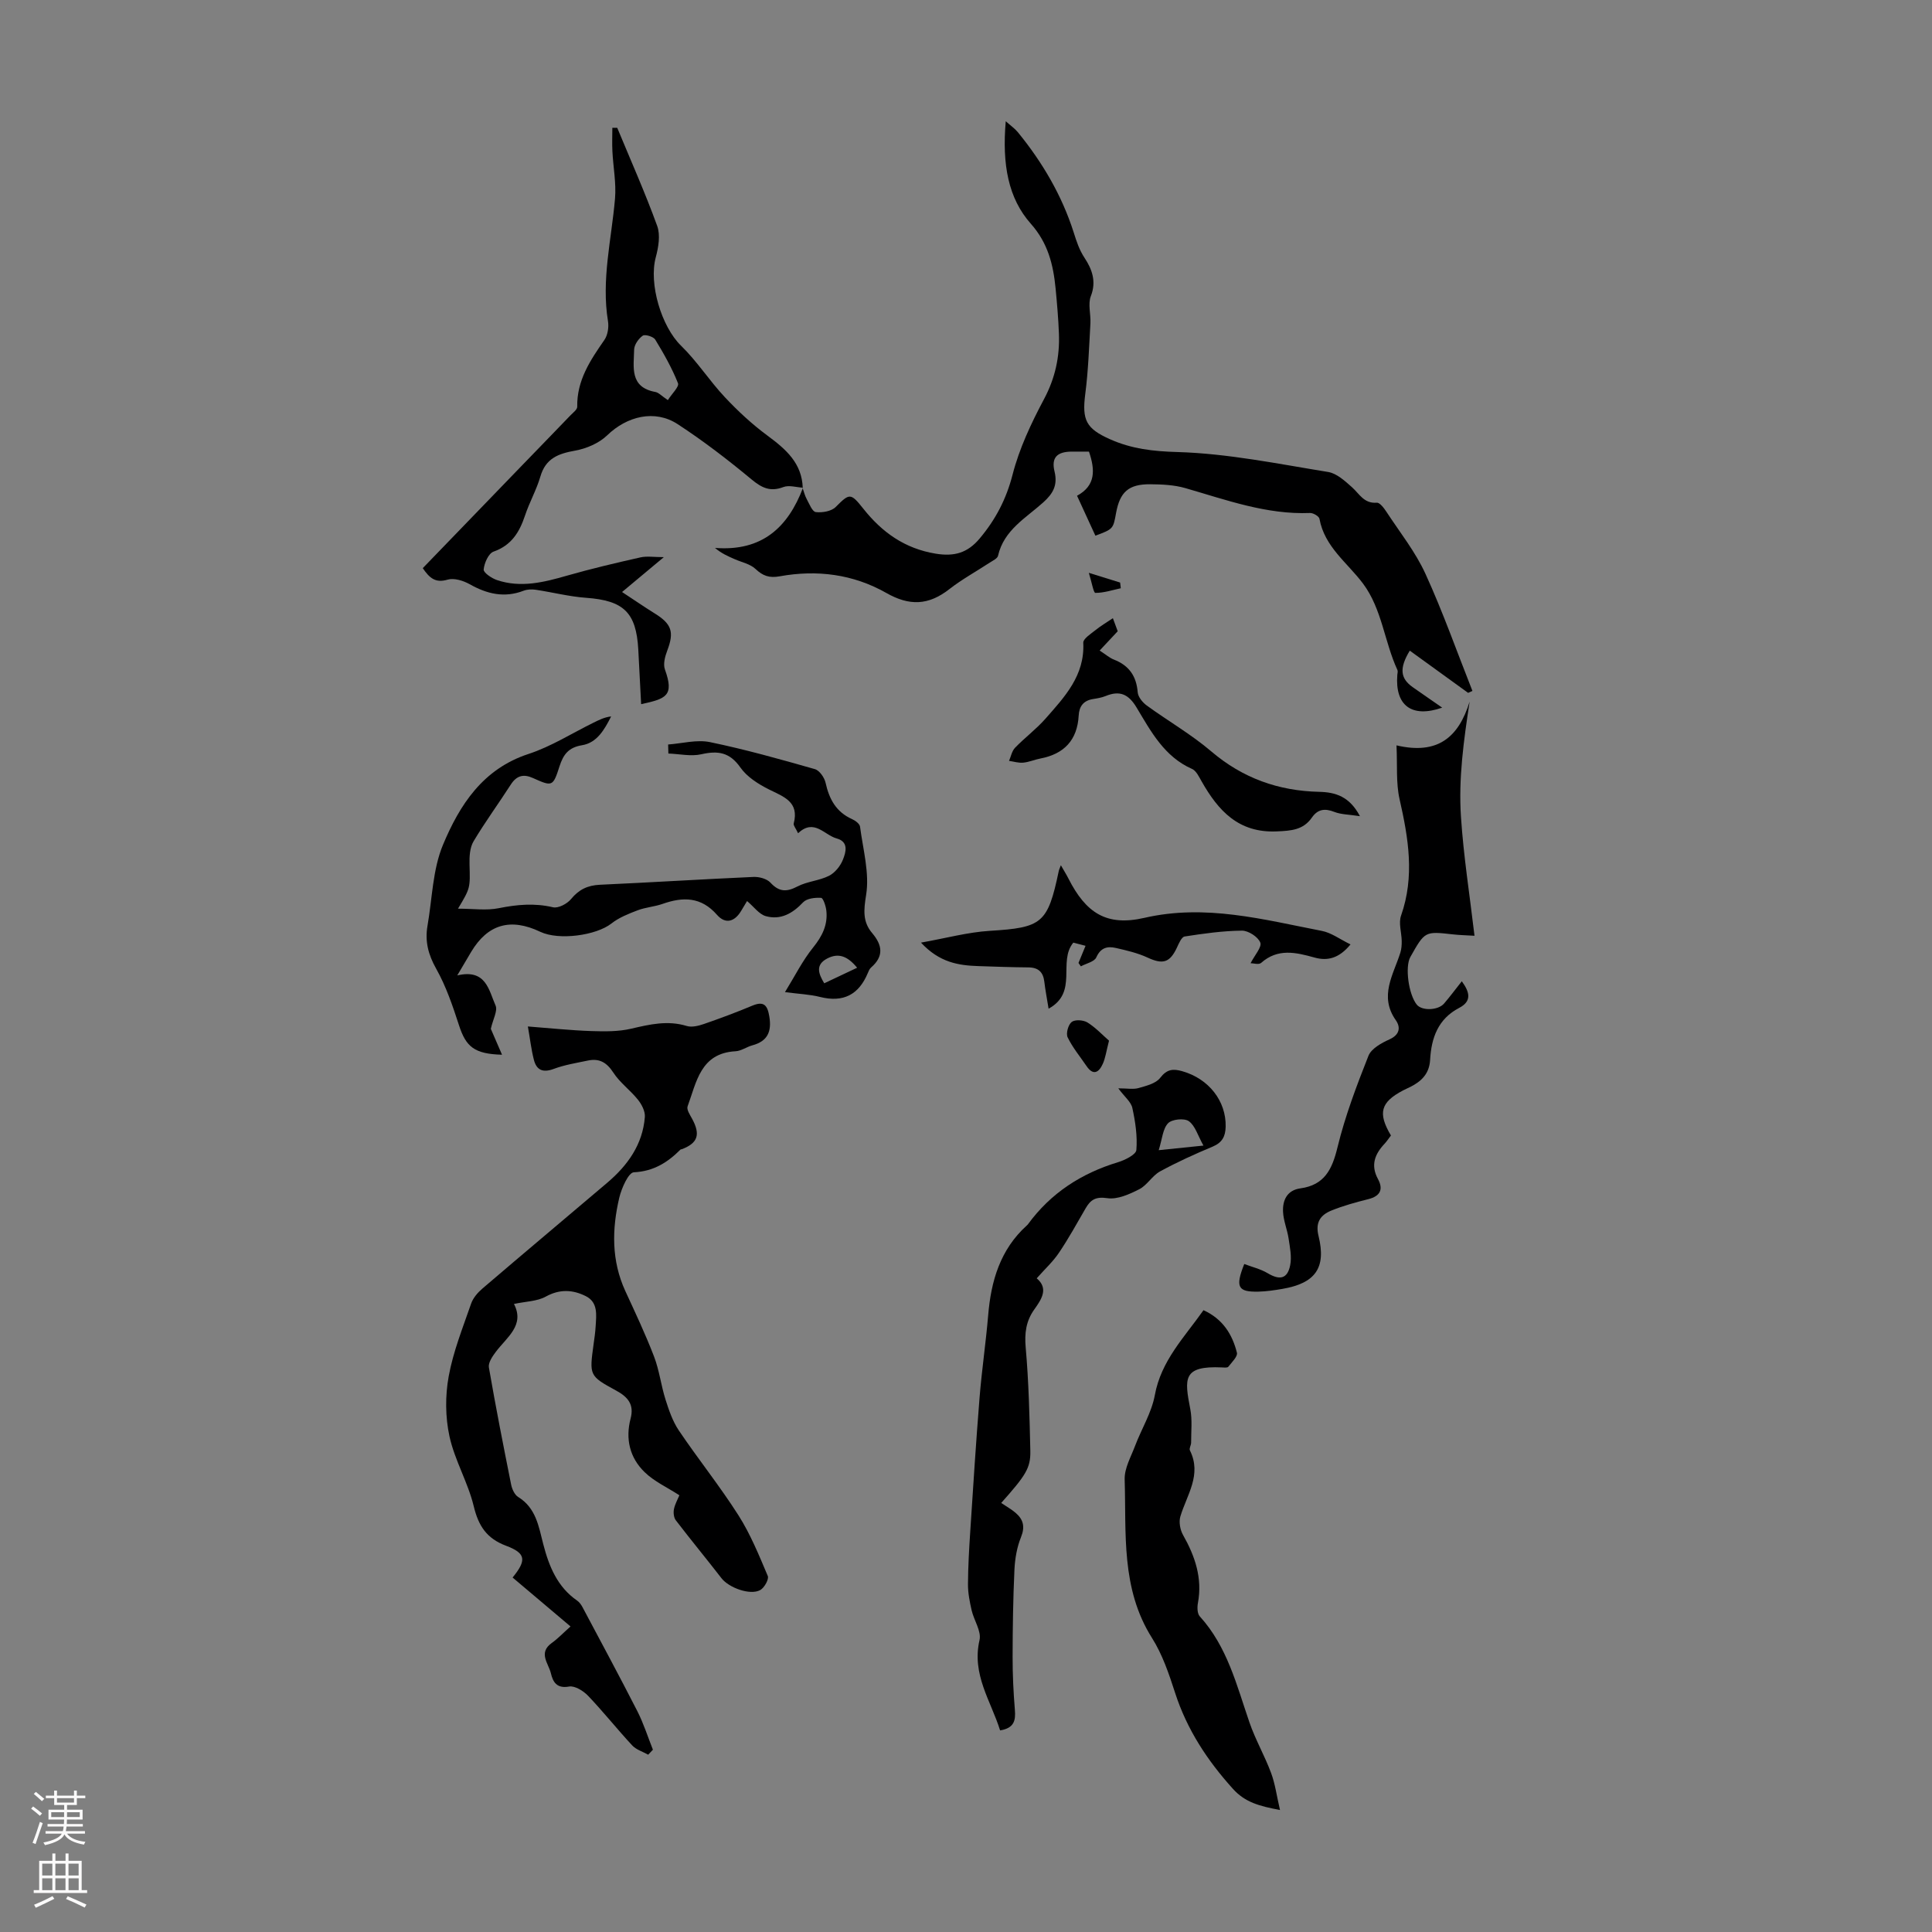
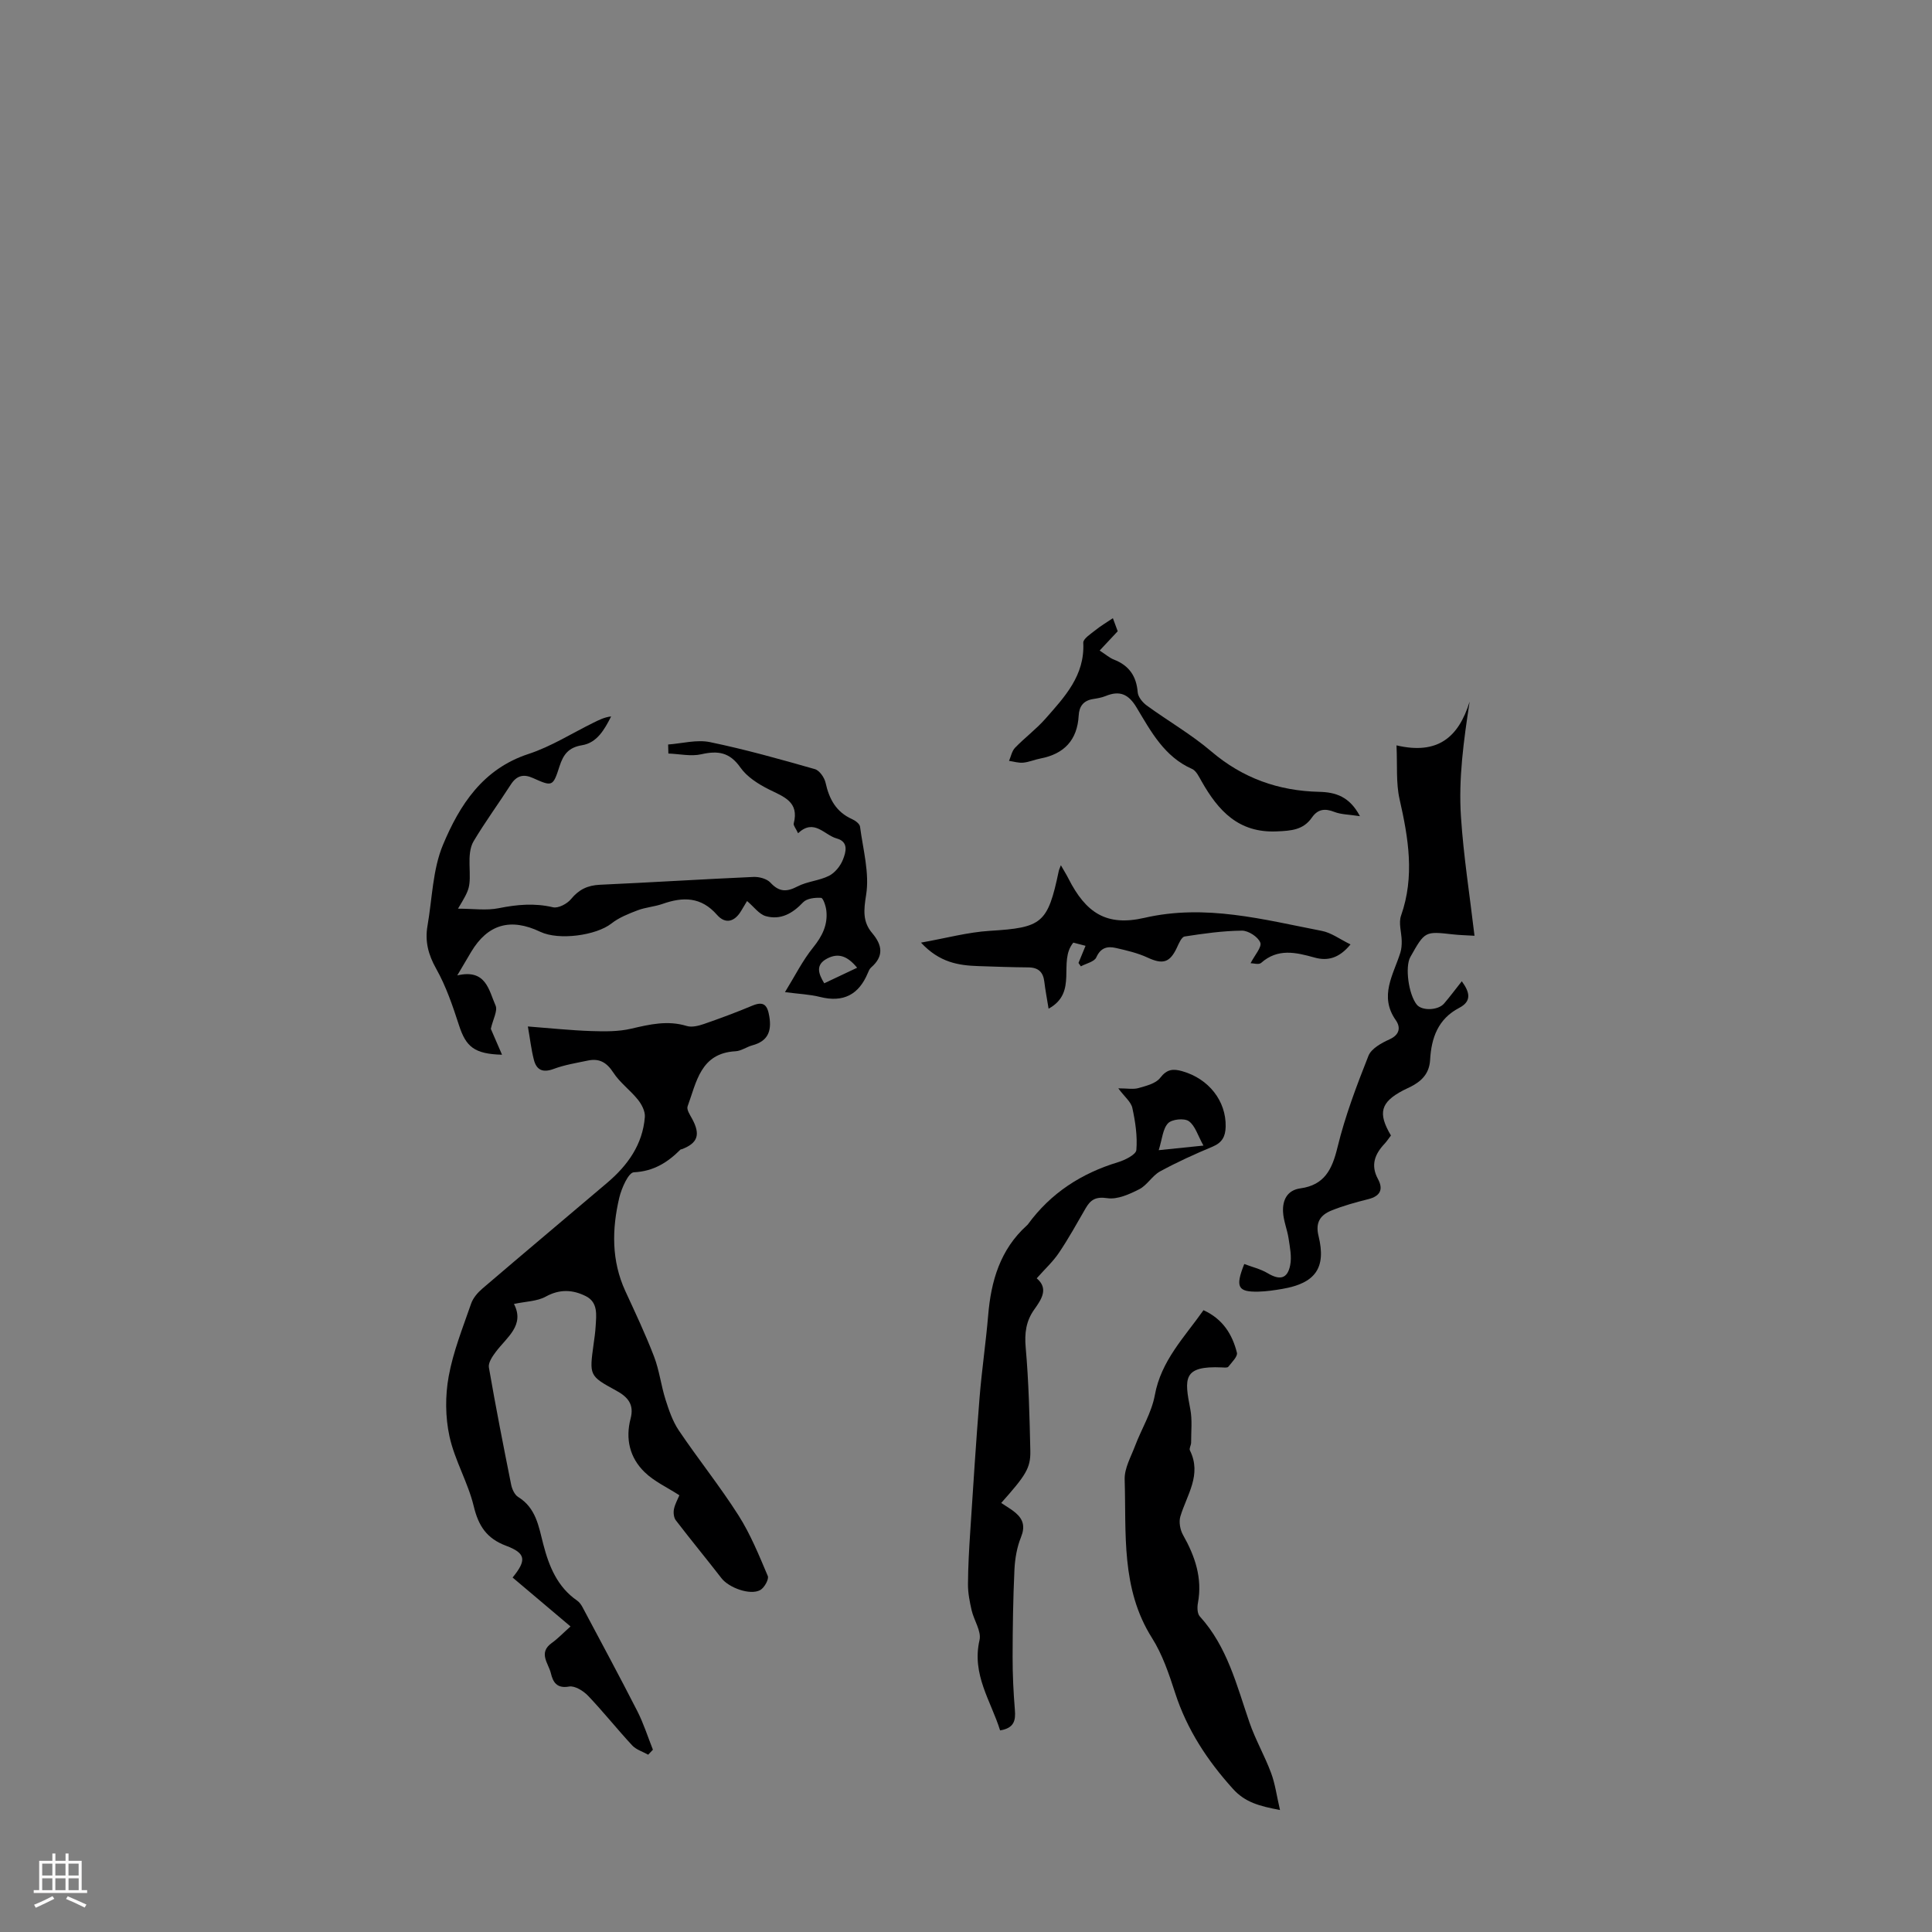
<svg xmlns="http://www.w3.org/2000/svg" enable-background="new 0 0 400 400" viewBox="0 0 400 400">
  <rect x="0" y="0" width="400" height="400" fill="#808080" stroke="none" />
  <g fill="#000001">
    <path d="m134.2 363.29c-1.12-.63-2.48-1.03-3.31-1.92-3.12-3.36-5.98-6.97-9.15-10.29-.97-1.01-2.74-2.11-3.92-1.9-2.58.47-3.35-.99-3.76-2.73-.48-2.04-2.69-4.24.18-6.29 1.26-.9 2.35-2.06 3.88-3.42-4.07-3.44-8.03-6.78-11.99-10.13 2.91-3.58 2.79-5.02-1.36-6.58-4.02-1.51-5.71-4.11-6.69-8.19-1.19-4.93-3.94-9.5-5.02-14.45-.87-3.99-.9-8.42-.16-12.45.93-5.13 2.93-10.08 4.64-15.04.41-1.18 1.37-2.29 2.34-3.12 8.59-7.35 17.25-14.61 25.86-21.92 4.22-3.59 7.32-7.9 7.77-13.6.09-1.16-.64-2.59-1.42-3.56-1.58-1.98-3.74-3.53-5.1-5.62-1.36-2.1-2.89-3-5.24-2.51-2.39.5-4.85.89-7.12 1.74-2.23.83-3.54.25-4.09-1.87s-.79-4.32-1.25-6.92c4.72.36 8.91.81 13.12.95 2.76.09 5.62.13 8.27-.49 3.85-.9 7.55-1.77 11.51-.56 1.05.32 2.43-.03 3.54-.41 3.38-1.17 6.74-2.42 10.03-3.8 2.44-1.02 3.14-.04 3.52 2.25.52 3.12-.36 5.12-3.53 5.97-1.18.32-2.29 1.16-3.46 1.22-7.27.39-8.08 6.39-9.93 11.41-.25.67.51 1.79.96 2.62 1.73 3.22 1.16 4.98-2.13 6.24-.1.04-.25.03-.32.1-2.67 2.67-5.56 4.49-9.64 4.69-1.11.05-2.54 3.28-3.01 5.24-1.54 6.54-1.65 13.07 1.26 19.38 2.06 4.47 4.17 8.93 5.93 13.52 1.1 2.86 1.45 5.99 2.38 8.92.7 2.21 1.48 4.5 2.76 6.4 4 5.93 8.5 11.53 12.34 17.56 2.48 3.9 4.26 8.28 6.07 12.56.28.67-.72 2.46-1.57 2.92-2.11 1.14-6.49-.5-8-2.44-3.12-4.03-6.37-7.96-9.47-12.01-.42-.55-.53-1.57-.39-2.29.21-1.06.78-2.04 1.13-2.89-2.54-1.65-5.23-2.86-7.21-4.8-3.06-2.97-4-6.85-2.89-11.09.75-2.85-.49-4.43-3-5.79-5.61-3.04-5.54-3.16-4.66-9.62.17-1.22.35-2.44.42-3.67.14-2.35.54-4.97-2.04-6.26-2.66-1.33-5.37-1.51-8.27.09-1.8 1-4.15 1-6.6 1.53 2.3 4.43-1.49 6.88-3.79 9.96-.69.92-1.57 2.23-1.4 3.19 1.4 8.11 2.99 16.19 4.61 24.27.19.93.72 2.1 1.46 2.55 3.68 2.27 4.24 6.08 5.18 9.74 1.19 4.61 2.92 8.89 7.06 11.74.43.3.78.8 1.04 1.27 3.82 7.18 7.68 14.34 11.38 21.58 1.3 2.55 2.17 5.32 3.23 7.99-.31.33-.64.68-.98 1.03z" />
-     <path d="m166.17 101.04c.28.77.46 1.58.85 2.29.54.99 1.15 2.6 1.88 2.69 1.34.16 3.23-.16 4.12-1.05 2.87-2.87 3.08-2.98 5.72.35 3.88 4.89 8.58 8.26 14.98 9.31 3.84.63 6.6-.14 9.11-3.14 3.3-3.93 5.5-8.13 6.81-13.21 1.39-5.43 3.87-10.68 6.52-15.66 2.31-4.34 3.26-8.76 3.08-13.52-.12-3.13-.39-6.26-.69-9.38-.48-4.92-1.57-9.39-5.13-13.4-4.67-5.26-5.97-12.27-5.19-21.22 1.04.93 1.89 1.52 2.52 2.29 5.07 6.21 9.09 13.05 11.53 20.68.61 1.92 1.15 3.63 2.29 5.36 1.49 2.26 2.48 4.82 1.28 7.87-.64 1.64.01 3.76-.09 5.65-.28 4.88-.44 9.79-1.07 14.64-.69 5.36.16 7.13 5.08 9.33 4.51 2.02 8.98 2.53 14.05 2.67 10.42.31 20.81 2.45 31.16 4.13 1.78.29 3.48 1.86 4.94 3.16 1.54 1.38 2.48 3.41 5.13 3.2.63-.05 1.52 1.15 2.04 1.95 2.76 4.21 5.96 8.23 8.03 12.76 3.62 7.91 6.52 16.15 9.73 24.26-.3.13-.6.27-.89.4-4.01-2.9-8.02-5.8-12.08-8.74-2.23 3.67-1.93 5.76.58 7.54 2 1.41 4.02 2.79 6.13 4.26-6.31 2.2-9.8-.44-9.29-6.8.03-.33.15-.73.02-1-2.7-5.84-3.19-12.61-7.11-17.87-3.23-4.33-7.97-7.59-9.03-13.43-.09-.52-1.28-1.22-1.94-1.2-9.03.36-17.35-2.71-25.82-5.15-2.32-.67-4.86-.78-7.3-.8-4.46-.03-6.26 1.61-7.05 5.95-.6 3.32-.6 3.32-4.28 4.7-1.22-2.66-2.46-5.36-3.8-8.27 3.87-2.1 3.77-5.32 2.47-9.14-1.21 0-2.42-.01-3.63 0-2.98.04-4.2 1.23-3.5 4.12.69 2.85-.32 4.58-2.34 6.4-3.6 3.24-8.15 5.72-9.36 11.05-.13.57-1.08 1-1.71 1.41-2.78 1.83-5.73 3.44-8.35 5.48-4.36 3.41-8.3 3.52-13.08.8-6.85-3.89-14.36-4.84-22.07-3.44-2.16.39-3.48-.09-5.02-1.54-1.09-1.02-2.82-1.36-4.27-2-1.38-.6-2.76-1.2-4.1-2.34 9.72.76 15.11-4.22 18.24-12.49z" />
-     <path d="m166.25 100.97c-1.36-.07-2.89-.58-4.06-.13-2.71 1.03-4.46.18-6.6-1.59-4.89-4.06-9.96-7.96-15.28-11.43-4.76-3.11-10.52-1.64-14.6 2.31-1.69 1.63-4.3 2.75-6.65 3.17-3.48.62-6.09 1.6-7.18 5.36-.81 2.77-2.28 5.35-3.19 8.1-1.15 3.44-2.8 6.14-6.51 7.45-1.04.37-1.92 2.37-2.04 3.7-.06.66 1.66 1.82 2.76 2.19 4.91 1.65 9.67.47 14.46-.91 5.03-1.44 10.13-2.64 15.24-3.79 1.33-.3 2.79-.05 4.84-.05-3.16 2.64-5.68 4.74-8.65 7.22 2.68 1.76 4.68 3.14 6.74 4.42 3.57 2.21 4.08 3.87 2.61 7.73-.46 1.2-.87 2.77-.48 3.87 1.98 5.5.25 6.07-4.92 7.2-.2-3.82-.38-7.57-.59-11.33-.43-7.69-3.05-10.13-10.79-10.69-3.51-.25-6.97-1.15-10.46-1.67-.81-.12-1.74-.08-2.48.2-4 1.54-7.59.68-11.19-1.35-1.32-.74-3.23-1.33-4.56-.94-2.55.75-3.75-.35-5.14-2.38 6.8-7.04 13.54-14.02 20.29-21 3.42-3.54 6.86-7.07 10.27-10.62.54-.56 1.43-1.21 1.42-1.8-.1-5.44 2.69-9.61 5.61-13.81.7-1 .96-2.64.76-3.88-1.41-8.59.72-16.92 1.45-25.37.28-3.25-.38-6.57-.54-9.86-.08-1.61-.01-3.22-.01-4.83h1.01c2.8 6.76 5.79 13.46 8.28 20.33.68 1.88.26 4.39-.29 6.44-1.51 5.55 1.19 14.42 5.22 18.34 3.34 3.25 5.89 7.28 9.09 10.68 2.7 2.88 5.65 5.61 8.82 7.95 3.8 2.81 7.14 5.69 7.29 10.85-.03-.01.05-.08.05-.08zm-27.98-18.13c.83-1.32 2.39-2.78 2.1-3.5-1.25-3.14-2.94-6.13-4.71-9.03-.38-.62-2.11-1.14-2.59-.81-.87.61-1.76 1.88-1.78 2.9-.07 3.59-.98 7.76 4.38 8.75.7.12 1.3.82 2.6 1.69z" />
    <path d="m165.23 172.51c-.48-1.04-1-1.61-.9-2.01 1.18-4.52-2.07-5.53-5.13-7.06-2.2-1.1-4.55-2.59-5.92-4.55-2.21-3.15-4.63-3.51-8.07-2.73-2.15.49-4.54-.07-6.83-.15-.02-.62-.03-1.24-.05-1.87 2.9-.21 5.93-1.06 8.67-.49 7.31 1.51 14.52 3.54 21.71 5.59.96.27 1.98 1.75 2.22 2.84.75 3.38 2.19 6.04 5.48 7.51.67.3 1.57.96 1.65 1.56.62 4.72 1.99 9.61 1.26 14.14-.51 3.16-.73 5.55 1.25 7.89 2.14 2.53 2.44 4.81-.22 7.13-.32.28-.51.74-.68 1.15-1.87 4.49-5.08 6.15-9.88 4.95-2.13-.54-4.38-.62-7.27-1 2.05-3.32 3.63-6.52 5.82-9.23 1.88-2.33 3.06-4.67 2.75-7.61-.1-.97-.66-2.65-1.09-2.68-1.24-.08-2.95.11-3.72.92-2.18 2.31-4.65 3.72-7.72 2.87-1.4-.39-2.47-1.94-3.89-3.13-.42.7-.81 1.32-1.17 1.95-1.37 2.36-3.3 2.91-5.06.9-3.29-3.75-7.02-3.75-11.26-2.26-1.67.59-3.52.7-5.17 1.33-1.89.72-3.86 1.5-5.42 2.73-3.16 2.48-10.88 3.55-14.73 1.72-6.16-2.94-10.88-1.57-14.3 4.14-.84 1.41-1.67 2.83-2.89 4.89 5.98-1.41 6.53 3.08 7.93 6.23.48 1.08-.53 2.82-.98 4.83.52 1.2 1.36 3.15 2.32 5.36-5.74-.16-7.46-1.63-8.91-6.1-1.3-4-2.67-8.06-4.72-11.7-1.65-2.93-2.36-5.7-1.8-8.9.98-5.62 1.06-11.62 3.2-16.75 3.44-8.23 8.23-15.72 17.71-18.82 4.7-1.54 9-4.29 13.48-6.49 1.12-.55 2.23-1.12 3.63-1.28-1.38 2.71-2.91 5.45-6.02 5.96-2.81.46-3.88 1.92-4.67 4.37-1.36 4.24-1.49 4.22-5.53 2.41-1.94-.87-3.36-.49-4.55 1.36-2.54 3.95-5.33 7.75-7.73 11.78-.77 1.3-.86 3.16-.82 4.75.13 4.86.21 4.86-2.39 9.17 3.15 0 5.89.42 8.44-.1 3.79-.76 7.41-1.09 11.23-.19 1.09.26 2.94-.72 3.74-1.7 1.63-1.98 3.43-2.84 5.97-2.96 10.61-.48 21.21-1.15 31.82-1.62 1.17-.05 2.75.38 3.49 1.18 1.79 1.94 3.34 1.97 5.6.79 2.01-1.05 4.49-1.18 6.52-2.2 1.23-.62 2.36-2.02 2.88-3.33.62-1.55 1.27-3.71-1.29-4.41-2.58-.71-4.65-4.2-7.99-1.08zm12.23 27.85c-2.03-2.47-3.91-3.1-6.18-1.92-2.51 1.3-1.84 3.14-.63 5.14 2.1-.98 4.17-1.96 6.81-3.22z" />
    <path d="m207.29 311.17c1.15.78 2.13 1.32 2.97 2.04 1.61 1.37 2 2.88 1.13 5.04-.85 2.09-1.25 4.45-1.36 6.72-.28 6.01-.37 12.03-.38 18.05-.01 3.67.17 7.34.47 11 .18 2.18-.14 3.77-3.06 4.24-1.9-6.1-5.91-11.56-4.26-18.7.42-1.83-1.16-4.09-1.64-6.19-.4-1.76-.76-3.57-.75-5.36.02-3.65.23-7.31.47-10.95.6-9.24 1.19-18.49 1.93-27.72.46-5.68 1.3-11.34 1.78-17.02.59-7.13 2.5-13.63 8.01-18.61.08-.07.17-.15.23-.24 4.72-6.46 11.04-10.54 18.65-12.85 1.45-.44 3.71-1.57 3.79-2.52.24-2.87-.21-5.86-.83-8.71-.27-1.26-1.6-2.29-2.91-4.06 1.89 0 3.12.25 4.2-.06 1.59-.46 3.58-.94 4.48-2.12 1.39-1.8 2.66-1.91 4.56-1.37 5.5 1.56 9.11 6.18 8.99 11.5-.05 2-.71 3.28-2.68 4.11-3.71 1.55-7.39 3.22-10.91 5.14-1.62.89-2.67 2.86-4.3 3.69-2.03 1.03-4.52 2.16-6.6 1.85-2.42-.36-3.48.32-4.51 2.11-1.79 3.09-3.52 6.24-5.52 9.2-1.22 1.82-2.89 3.35-4.6 5.28 2.48 2.1 1.04 4.29-.51 6.46-1.7 2.38-2.04 4.89-1.77 7.88.63 7.12.8 14.29.96 21.44.06 3.53-.97 5.04-6.03 10.73zm41.87-73.99c-1.18-2.11-1.72-4.14-3.04-5.06-.94-.66-3.5-.4-4.29.44-1.09 1.15-1.2 3.23-1.93 5.57 3.42-.35 5.79-.6 9.26-.95z" />
    <path d="m305.28 193.74c-1.64-.1-3.08-.13-4.5-.29-5.77-.65-5.77-.66-8.78 4.68-1.15 2.03-.37 7.77 1.33 9.87 1.06 1.31 4.4 1.22 5.65-.23 1.23-1.43 2.35-2.95 3.67-4.61 1.63 2.23 2.13 4.12-.54 5.51-4.4 2.29-5.77 6.25-6.02 10.76-.16 2.87-1.79 4.44-4.11 5.61-.5.25-1.02.47-1.51.73-4.62 2.43-5.26 4.67-2.49 9.32-.41.53-.82 1.17-1.33 1.72-2.01 2.14-2.91 4.42-1.37 7.27 1.17 2.15.51 3.56-1.98 4.19-2.59.65-5.19 1.36-7.65 2.36-2.23.91-3.37 2.41-2.66 5.27 1.63 6.62-.67 9.78-7.48 10.95-1.64.28-3.31.53-4.98.57-4.23.09-4.83-.92-2.92-5.72 1.6.61 3.36 1.02 4.84 1.9 2.51 1.5 4.11 1.19 4.67-1.66.35-1.75-.06-3.7-.33-5.52-.28-1.86-1.06-3.66-1.15-5.52-.12-2.41.84-4.48 3.58-4.86 5.02-.69 6.59-3.94 7.7-8.52 1.57-6.45 3.95-12.73 6.4-18.92.59-1.5 2.69-2.66 4.36-3.41 2.15-.97 2.32-2.52 1.31-3.96-3.52-5.01-.5-9.41.94-14 .24-.76.29-1.61.28-2.41-.03-1.76-.68-3.7-.14-5.24 2.86-8.12 1.53-16.04-.3-24.1-.77-3.38-.44-7-.64-11.16 8.55 2.01 12.86-1.69 15.14-9.05-1.23 8.07-2.33 15.97-1.79 23.89.53 8.07 1.8 16.1 2.8 24.58z" />
    <path d="m249.17 271.26c4.03 1.84 5.97 5.03 6.92 8.8.2.78-1.07 1.99-1.78 2.91-.19.24-.85.16-1.3.14-8.2-.38-7.79 2.33-6.57 8.65.43 2.23.16 4.6.17 6.91 0 .55-.45 1.22-.25 1.62 2.51 5.06-.64 9.2-1.98 13.68-.34 1.13-.05 2.76.55 3.82 2.49 4.41 4.04 8.92 3.09 14.08-.17.89-.15 2.2.38 2.78 5.71 6.28 7.64 14.27 10.29 21.97 1.23 3.57 3.15 6.89 4.47 10.44.85 2.27 1.16 4.74 1.85 7.68-4.29-.8-7.23-1.6-9.72-4.35-5.32-5.89-9.53-12.28-11.99-19.88-1.27-3.92-2.62-7.96-4.8-11.4-6.46-10.23-5.3-21.65-5.65-32.81-.07-2.3 1.3-4.67 2.16-6.96 1.33-3.51 3.41-6.85 4.08-10.47 1.3-7.16 6.11-11.98 10.08-17.61z" />
    <path d="m279.61 195.53c-2.37 2.89-4.76 3.47-7.45 2.72-3.85-1.07-7.59-1.97-11.06 1.11-.47.42-1.63.06-2.18.06.85-1.67 2.37-3.34 2.01-4.27-.46-1.18-2.47-2.48-3.79-2.47-3.97.04-7.94.6-11.87 1.21-.65.1-1.21 1.46-1.61 2.32-1.47 3.13-2.93 3.5-6.06 2.05-2.07-.96-4.36-1.49-6.6-2-1.72-.39-3.12-.07-4.02 1.95-.4.91-2.09 1.26-3.2 1.86-.16-.23-.33-.47-.49-.7.46-1.11.91-2.22 1.46-3.55-.96-.25-1.87-.49-2.53-.66-3.27 3.98 1.09 10.26-5.12 13.68-.35-2.17-.68-3.86-.88-5.56-.23-1.99-1.21-2.97-3.28-2.99-3.46-.03-6.93-.15-10.39-.27-4.08-.14-8.02-.72-11.87-4.86 5.23-.93 9.71-2.16 14.25-2.44 10.81-.67 11.99-1.5 14.27-12.36.07-.32.22-.62.44-1.22.6 1.05 1.12 1.87 1.56 2.74 3.64 7.17 7.91 9.95 15.74 8.15 12.64-2.91 24.61.35 36.72 2.7 1.96.37 3.73 1.72 5.95 2.8z" />
    <path d="m230.41 127.99c.21.57.62 1.68 1 2.7-1.23 1.31-2.37 2.54-3.74 4 1.29.83 2.05 1.52 2.95 1.87 3.13 1.22 4.66 3.41 4.93 6.77.08.98 1.02 2.12 1.89 2.75 4.41 3.21 9.2 5.96 13.33 9.48 6.52 5.56 13.93 8.19 22.35 8.38 3.38.08 6.28.95 8.44 5.04-2.25-.35-3.9-.33-5.32-.89-1.96-.77-3.42-.56-4.62 1.17-1.79 2.58-4.28 2.74-7.25 2.87-7.93.37-12.14-4.27-15.59-10.36-.54-.94-1.11-2.19-1.98-2.57-5.74-2.53-8.51-7.76-11.47-12.69-1.68-2.82-3.51-3.6-6.43-2.4-.82.33-1.72.48-2.6.62-1.97.31-2.87 1.5-2.97 3.42-.28 5.06-3 7.95-7.92 8.89-1.2.23-2.37.75-3.57.86-.96.09-1.95-.23-2.93-.37.4-.92.59-2.03 1.24-2.71 2.02-2.09 4.39-3.85 6.3-6.02 3.97-4.51 8.17-8.94 7.83-15.72-.04-.82 1.51-1.81 2.45-2.56 1.08-.88 2.34-1.63 3.68-2.53z" />
-     <path d="m229.61 215.46c-.58 2.26-.75 3.61-1.29 4.8-.79 1.75-1.95 2.54-3.37.45-1.34-1.97-2.89-3.83-3.91-5.95-.38-.8.13-2.63.85-3.18.69-.53 2.43-.41 3.27.12 1.73 1.09 3.15 2.63 4.45 3.76z" />
-     <path d="m232.05 121.79c-1.76.38-3.52.97-5.27.96-.38 0-.74-2.2-1.35-4.15 2.82.88 4.65 1.44 6.48 2.01.05.4.1.79.14 1.18z" />
  </g>
-   <path d="m6.44 374.46.42-.45c.65.47 1.27.95 1.85 1.44l-.45.49c-.65-.56-1.25-1.06-1.82-1.48m.93 7.33-.63-.26c.55-1.36 1.05-2.8 1.52-4.33.19.1.38.19.59.27-.46 1.29-.95 2.73-1.48 4.32m-.38-10.38.44-.42c.43.34 1.01.82 1.74 1.44l-.49.49c-.53-.51-1.09-1.01-1.69-1.51m2.5.35h1.72v-1.04h.59v1.04h3.52v-1.04h.59v1.04h1.75v.53h-1.75v1.42h-2.03v.97h3.22v2.03h-3.24c0 .35-.01.66-.03.93h3.32v.53h-3.37c-.03.27-.08.58-.15.94h3.96v.53h-3.71c.67.92 1.93 1.48 3.79 1.68-.13.24-.23.44-.29.59-2.13-.38-3.48-1.08-4.04-2.12-.43.97-1.77 1.72-4.03 2.23-.09-.19-.2-.37-.33-.55 2.1-.42 3.37-1.03 3.81-1.83h-3.36v-.53h3.58c.08-.29.13-.61.16-.94h-3.33v-.53h3.39c.02-.27.04-.58.04-.93h-3.23v-2.03h3.25v-.97h-2.07v-1.42h-1.73zm1.12 3.44v1h2.65c.01-.3.02-.44.01-.4v-.25-.35zm1.19-2h3.52v-.91h-3.52zm4.71 2h-2.63v.59c0 .15-.01.28-.01.4h2.64z" fill="#fbfafa" />
  <path d="m13.56 383.74h.63v1.52h2.72v6.07h1.13v.6h-11.06v-.6h1.13v-6.07h2.73v-1.52h.63v1.52h2.1v-1.52zm-2.69 8.83.38.56c-1.24.63-2.53 1.25-3.85 1.85-.1-.21-.21-.42-.34-.63 1.36-.55 2.63-1.15 3.81-1.78m-2.13-4.27h2.1v-2.45h-2.1zm0 3.04h2.1v-2.46h-2.1zm2.72-3.04h2.1v-2.45h-2.1zm0 3.04h2.1v-2.46h-2.1zm6.07 3.6c-1.41-.71-2.7-1.3-3.86-1.78l.35-.56c1.45.62 2.75 1.19 3.88 1.72zm-1.25-9.09h-2.1v2.45h2.1zm-2.09 5.49h2.1v-2.46h-2.1z" fill="#fbfafa" />
</svg>